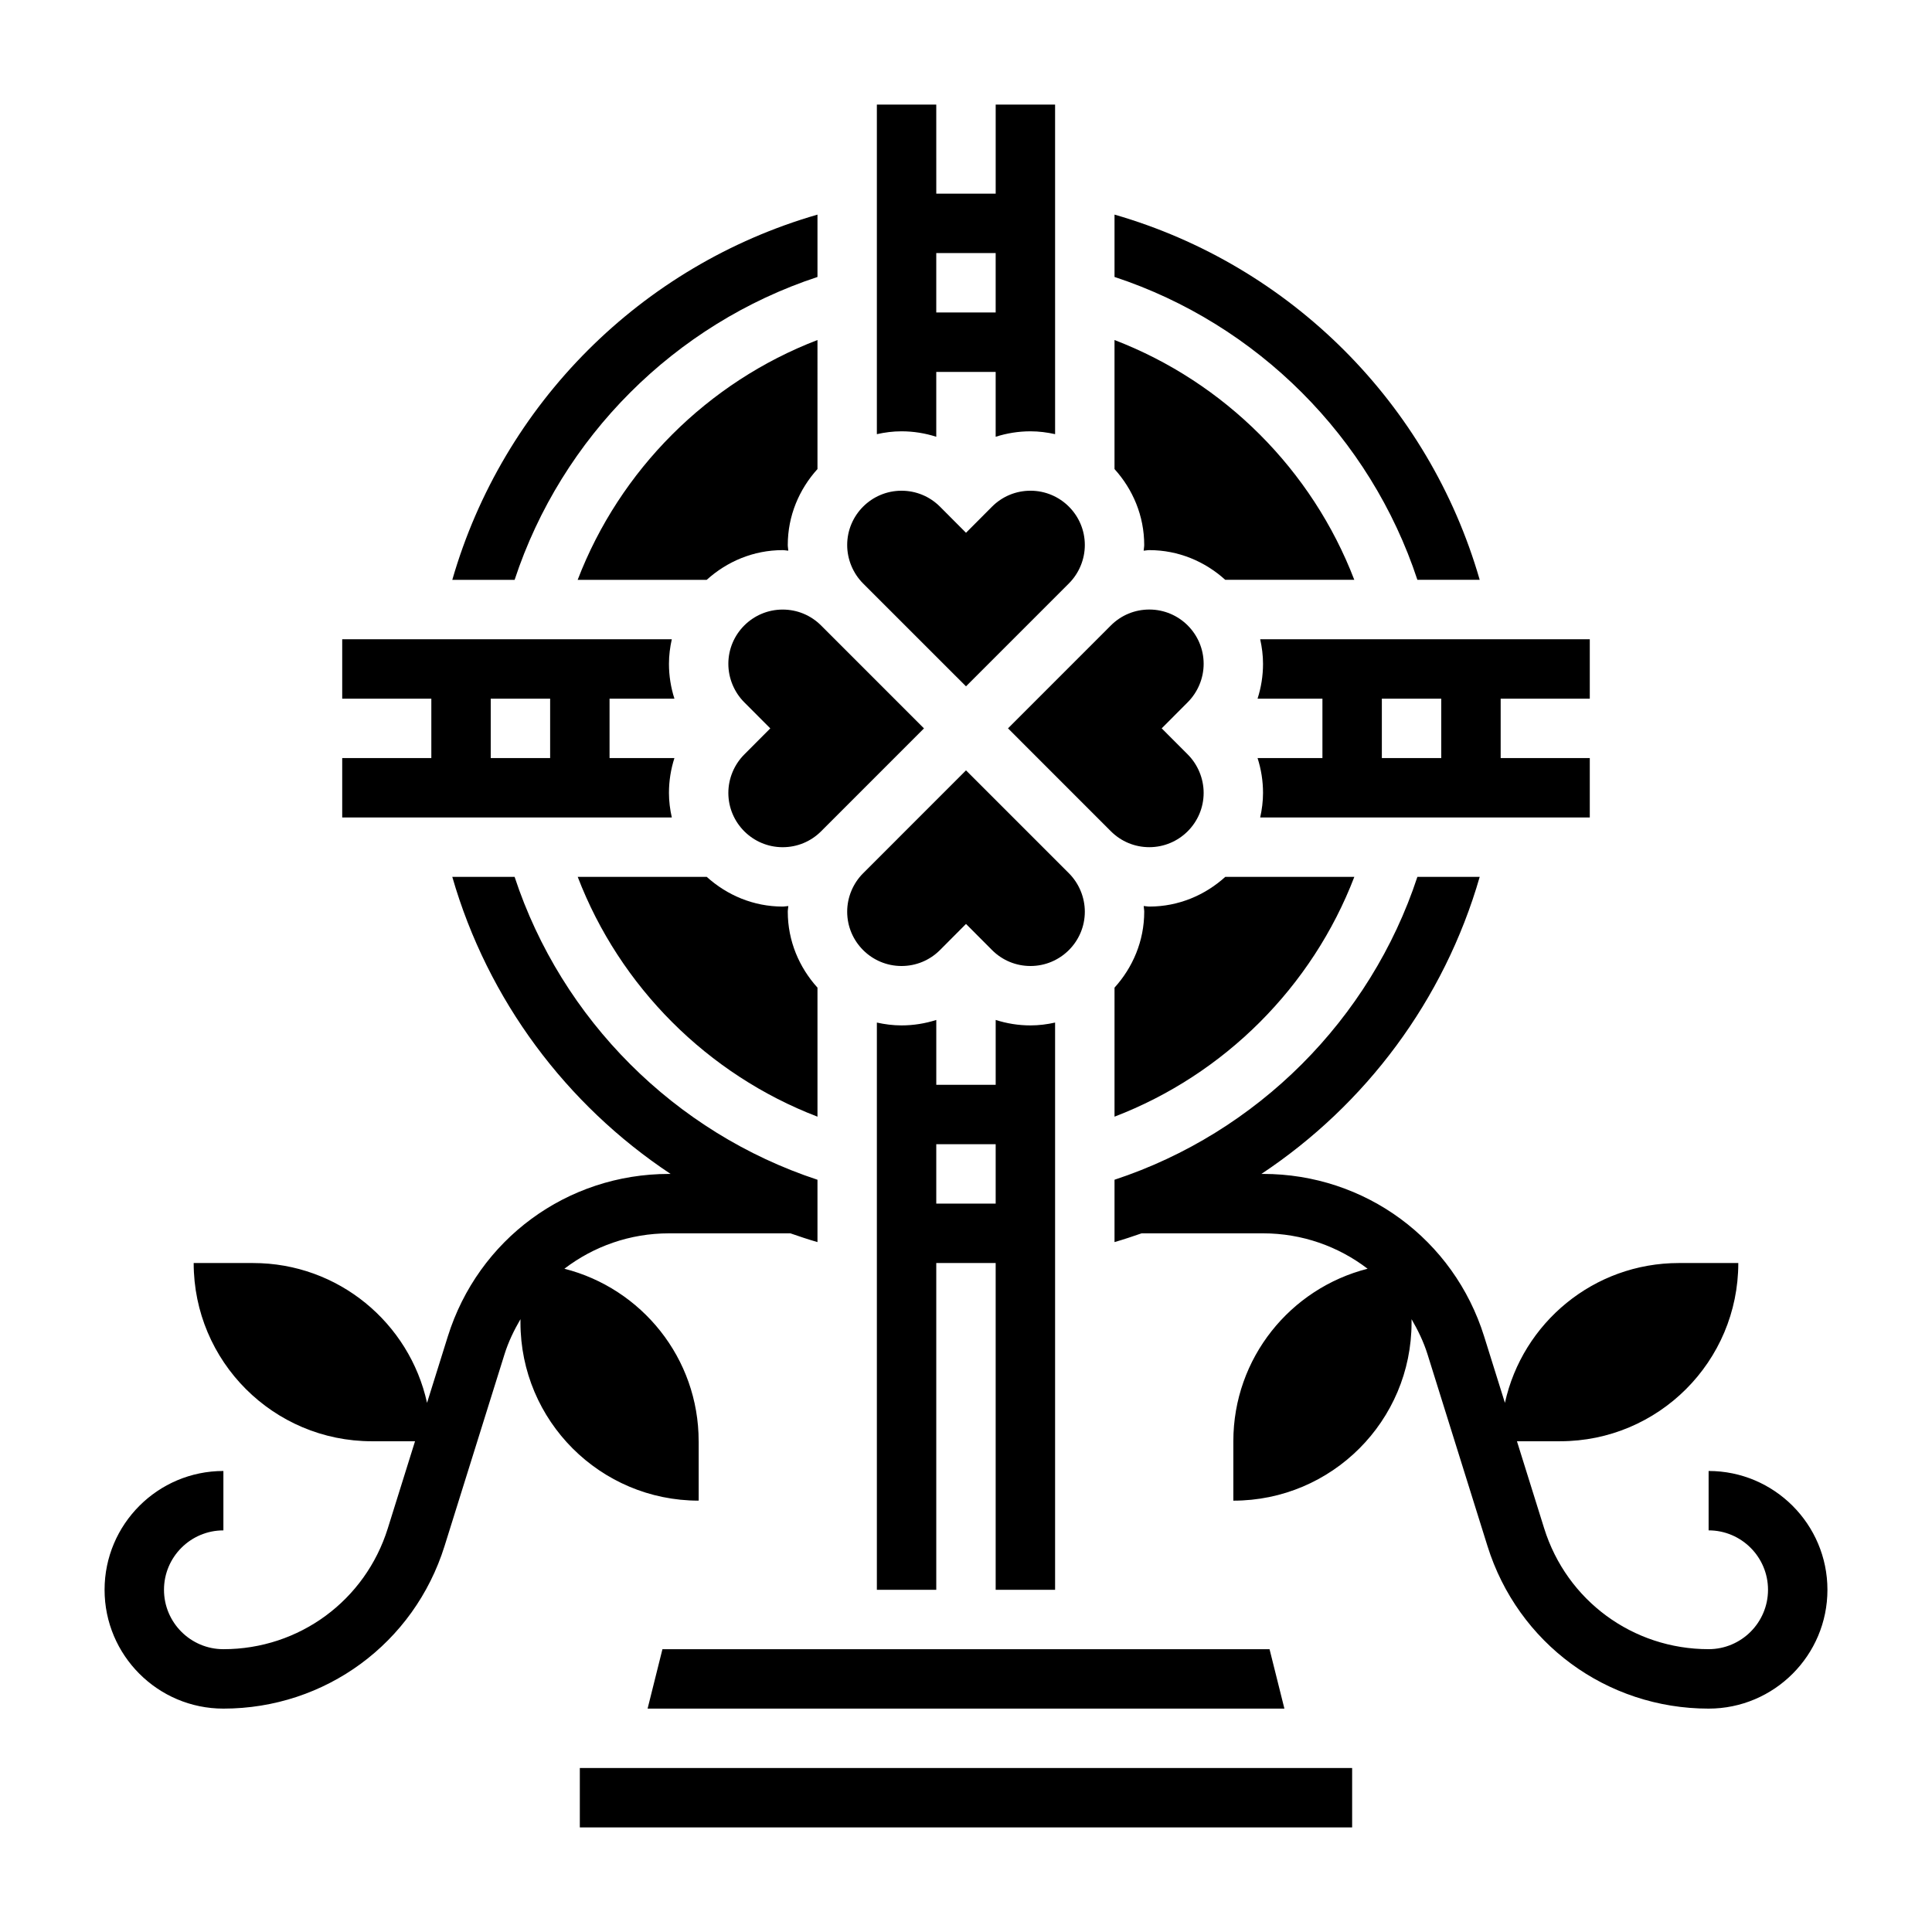
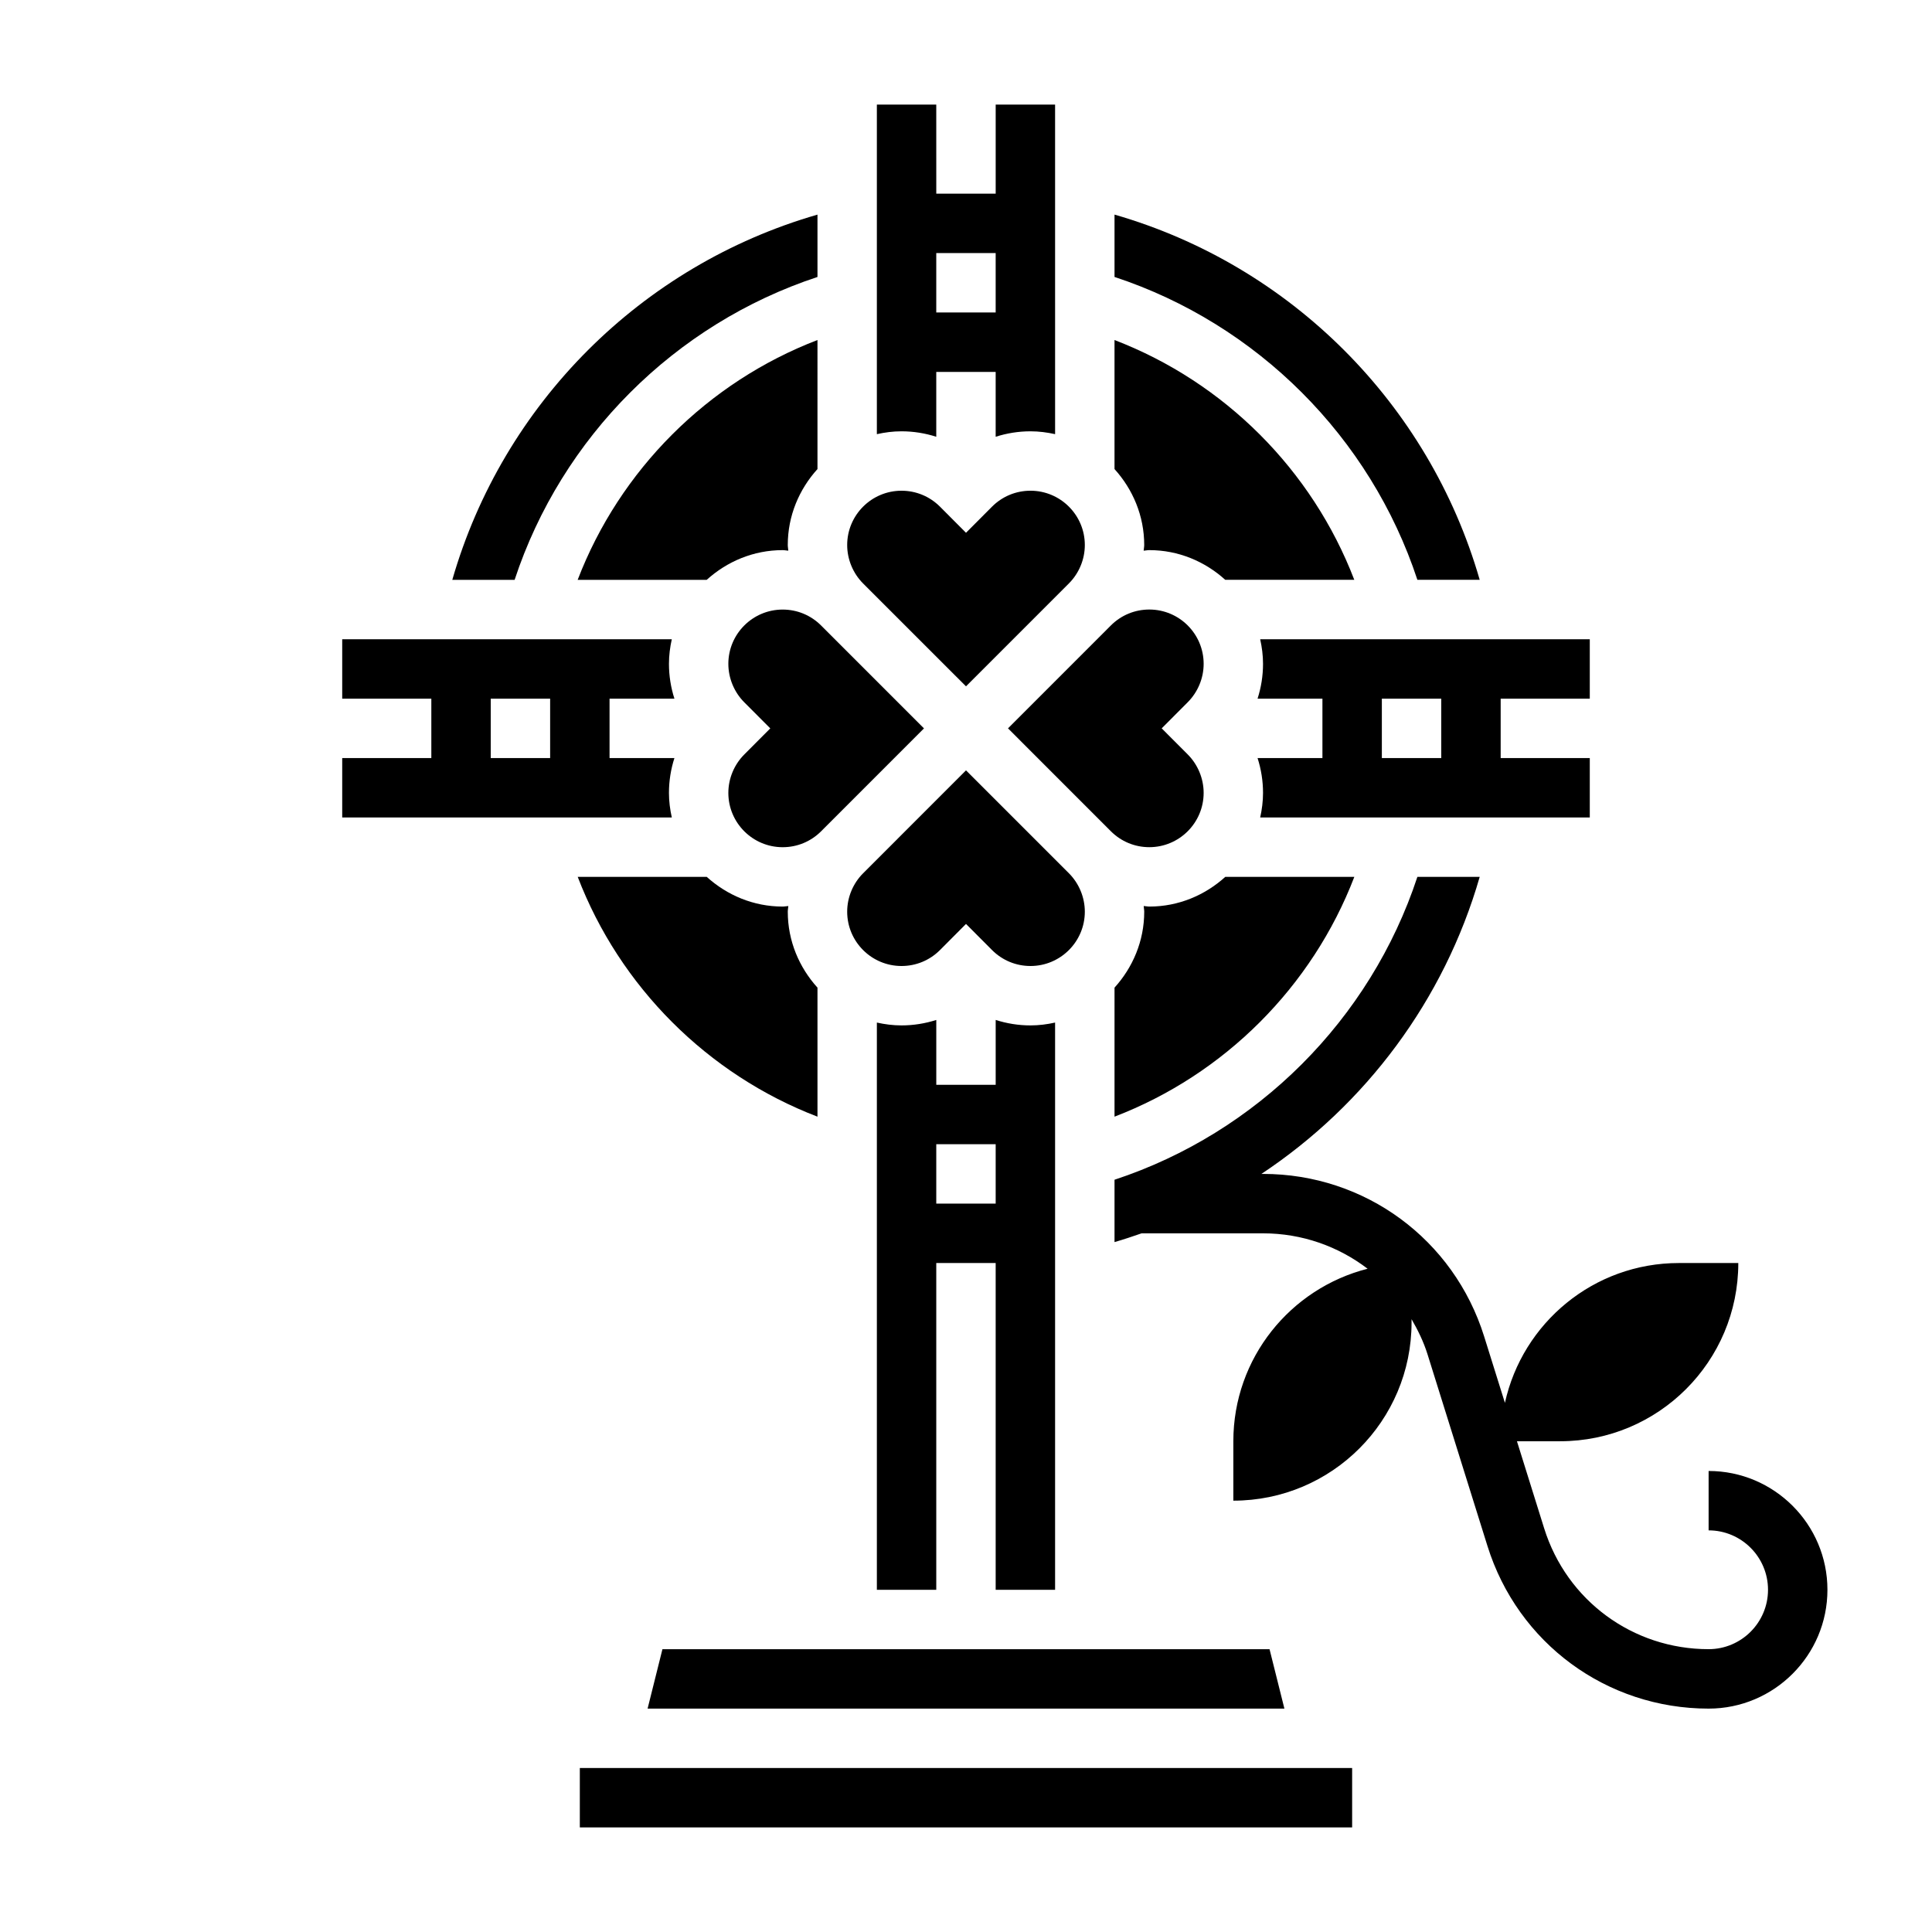
<svg xmlns="http://www.w3.org/2000/svg" fill="#000000" width="800px" height="800px" version="1.1" viewBox="144 144 512 512">
  <g>
    <path d="m400 325.89 27.27-27.277c2.684-2.684 4.219-6.383 4.219-10.176 0-7.938-6.457-14.391-14.398-14.391-3.84 0-7.461 1.496-10.18 4.211l-6.91 6.934-6.918-6.941c-2.719-2.707-6.332-4.203-10.172-4.203-7.945 0-14.398 6.453-14.398 14.391 0 3.785 1.535 7.496 4.211 10.18z" />
    <path d="m431.49 385.61c0-3.785-1.535-7.496-4.211-10.18l-27.277-27.277-27.27 27.277c-2.684 2.684-4.219 6.383-4.219 10.18 0 7.934 6.453 14.391 14.398 14.391 3.84 0 7.461-1.496 10.18-4.211l6.91-6.938 6.918 6.941c2.715 2.711 6.328 4.207 10.172 4.207 7.941 0 14.398-6.457 14.398-14.391z" />
    <path d="m392.12 259.75v-17.191h15.742v17.191c2.949-0.945 6.051-1.449 9.223-1.449 2.242 0 4.418 0.285 6.527 0.754l-0.004-87.344h-15.742v23.617h-15.742l-0.004-23.617h-15.742v87.348c2.109-0.473 4.273-0.758 6.527-0.758 3.172 0 6.273 0.504 9.215 1.449zm0-48.68h15.742v15.742h-15.742z" />
    <path d="m315.62 596.8h168.76l-3.938-15.746h-160.89z" />
    <path d="m447.08 289.94c0.504-0.031 0.992-0.152 1.496-0.152 7.762 0 14.785 3.031 20.129 7.871h34.195c-11.164-29.117-34.418-52.379-63.543-63.547v34.195c4.84 5.344 7.871 12.367 7.871 20.129 0 0.512-0.117 0.992-0.148 1.504z" />
    <path d="m439.36 439.93c29.125-11.172 52.379-34.426 63.551-63.551h-34.195c-5.352 4.84-12.367 7.871-20.129 7.871-0.512 0-0.992-0.117-1.496-0.148 0.023 0.512 0.141 0.992 0.141 1.504 0 7.762-3.031 14.785-7.871 20.129z" />
    <path d="m360.64 439.93v-34.195c-4.84-5.344-7.871-12.367-7.871-20.129 0-0.512 0.117-0.992 0.148-1.496-0.5 0.023-0.988 0.141-1.492 0.141-7.762 0-14.785-3.031-20.129-7.871h-34.195c11.16 29.117 34.414 52.379 63.539 63.551z" />
    <path d="m360.64 234.11c-29.125 11.172-52.379 34.426-63.551 63.551h34.195c5.352-4.84 12.367-7.871 20.129-7.871 0.512 0 0.992 0.117 1.496 0.148-0.023-0.512-0.141-0.992-0.141-1.504 0-7.762 3.031-14.785 7.871-20.129z" />
    <path d="m438.4 364.3c2.723 2.715 6.336 4.211 10.18 4.211 7.941 0 14.398-6.457 14.398-14.391 0-3.785-1.535-7.496-4.211-10.18l-6.906-6.918 6.887-6.91c2.695-2.695 4.231-6.394 4.231-10.188 0-7.938-6.457-14.391-14.398-14.391-3.84 0-7.461 1.496-10.18 4.211l-27.27 27.277z" />
    <path d="m337.02 319.93c0 3.785 1.535 7.496 4.211 10.18l6.902 6.918-6.887 6.91c-2.691 2.691-4.227 6.391-4.227 10.188 0 7.934 6.453 14.391 14.398 14.391 3.84 0 7.461-1.496 10.18-4.211l27.266-27.277-27.27-27.277c-2.723-2.715-6.336-4.211-10.176-4.211-7.945 0-14.398 6.453-14.398 14.391z" />
    <path d="m519.62 297.66h16.516c-13.445-46.668-50.113-83.336-96.777-96.789v16.523c37.793 12.453 67.809 42.461 80.262 80.266z" />
    <path d="m565.31 329.15v-15.742h-87.348c0.469 2.102 0.754 4.273 0.754 6.519 0 3.18-0.504 6.281-1.449 9.227l17.191-0.004v15.742h-17.191c0.945 2.949 1.449 6.051 1.449 9.23 0 2.242-0.285 4.418-0.754 6.519l87.348-0.004v-15.742h-23.617v-15.742zm-39.363 15.746h-15.742v-15.742h15.742z" />
    <path d="m297.66 612.54h204.67v15.742h-204.67z" />
    <path d="m423.61 565.31v-150.32c-2.109 0.473-4.273 0.754-6.523 0.754-3.18 0-6.273-0.504-9.219-1.449v17.195h-15.742v-17.191c-2.945 0.941-6.047 1.445-9.219 1.445-2.242 0-4.418-0.285-6.527-0.754v150.32h15.742v-86.594h15.742v86.594zm-31.488-102.34v-15.742h15.742v15.742z" />
    <path d="m360.64 217.4v-16.523c-46.664 13.453-83.332 50.121-96.777 96.789h16.516c12.453-37.805 42.469-67.812 80.262-80.266z" />
    <path d="m321.28 354.12c0-3.18 0.504-6.281 1.449-9.227h-17.191v-15.742h17.191c-0.945-2.945-1.449-6.047-1.449-9.227 0-2.242 0.285-4.418 0.754-6.519h-87.344v15.742h23.617v15.742h-23.617v15.742h87.348c-0.473-2.098-0.758-4.269-0.758-6.512zm-31.488-9.227h-15.742v-15.742h15.742z" />
-     <path d="m329.15 525.95c0-22.059-15.137-40.523-35.582-45.723 7.758-5.926 17.375-9.379 27.711-9.379h32.188c2.371 0.82 4.746 1.621 7.172 2.32v-16.523c-37.793-12.453-67.809-42.461-80.262-80.262h-16.516c9.414 32.66 30.219 60.387 57.852 78.719h-0.434c-27 0-50.555 17.32-58.613 43.098l-5.496 17.57c-4.652-21.188-23.512-37.051-46.098-37.051h-15.746c0 26.086 21.145 47.23 47.23 47.23h11.43l-7.211 23.066c-5.981 19.16-23.492 32.039-43.574 32.039-8.684 0-15.742-7.062-15.742-15.742 0-8.684 7.062-15.742 15.742-15.742v-15.742c-17.367 0-31.488 14.121-31.488 31.488 0 17.367 14.121 31.488 31.488 31.488 27 0 50.555-17.32 58.613-43.098l15.887-50.812c1.039-3.328 2.535-6.383 4.227-9.297v0.863c0 26.086 21.145 47.23 47.23 47.23v-15.742z" />
    <path d="m596.8 533.82v15.742c8.684 0 15.742 7.062 15.742 15.742 0 8.684-7.062 15.742-15.742 15.742-20.082 0-37.598-12.879-43.586-32.039l-7.207-23.062h11.43c26.086 0 47.23-21.145 47.23-47.23h-15.742c-22.586 0-41.445 15.863-46.105 37.055l-5.496-17.57c-8.051-25.781-31.605-43.102-58.605-43.102h-0.434c27.621-18.332 48.438-46.059 57.852-78.719h-16.516c-12.453 37.801-42.469 67.809-80.262 80.262v16.523c2.426-0.699 4.801-1.496 7.172-2.32h32.188c10.336 0 19.957 3.457 27.711 9.383-20.445 5.195-35.582 23.664-35.582 45.719v15.742c26.086 0 47.23-21.145 47.23-47.23v-0.867c1.684 2.914 3.188 5.969 4.227 9.297l15.887 50.812c8.055 25.777 31.605 43.098 58.609 43.098 17.367 0 31.488-14.121 31.488-31.488s-14.125-31.488-31.488-31.488z" />
  </g>
</svg>